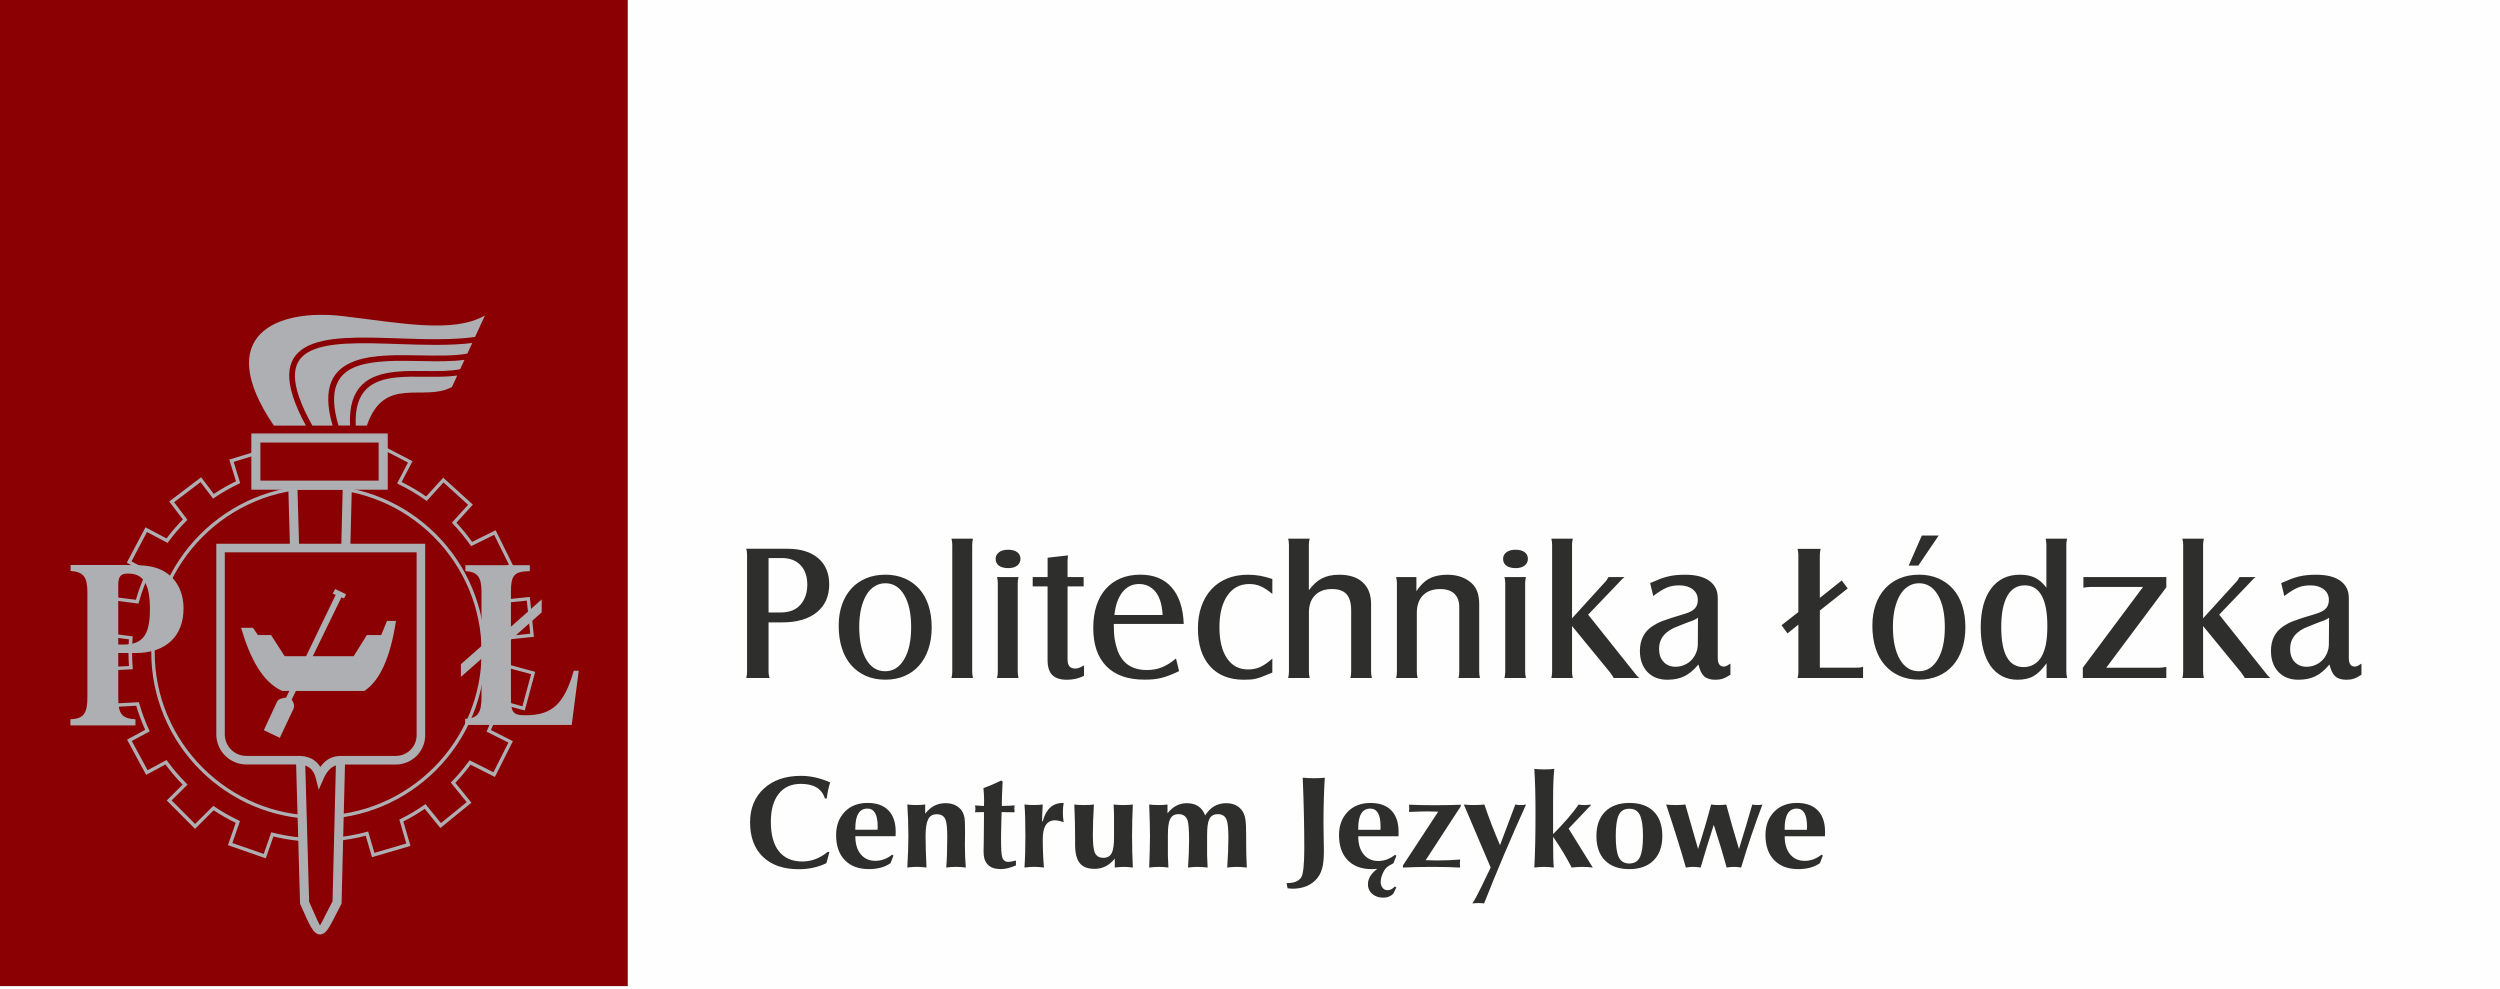
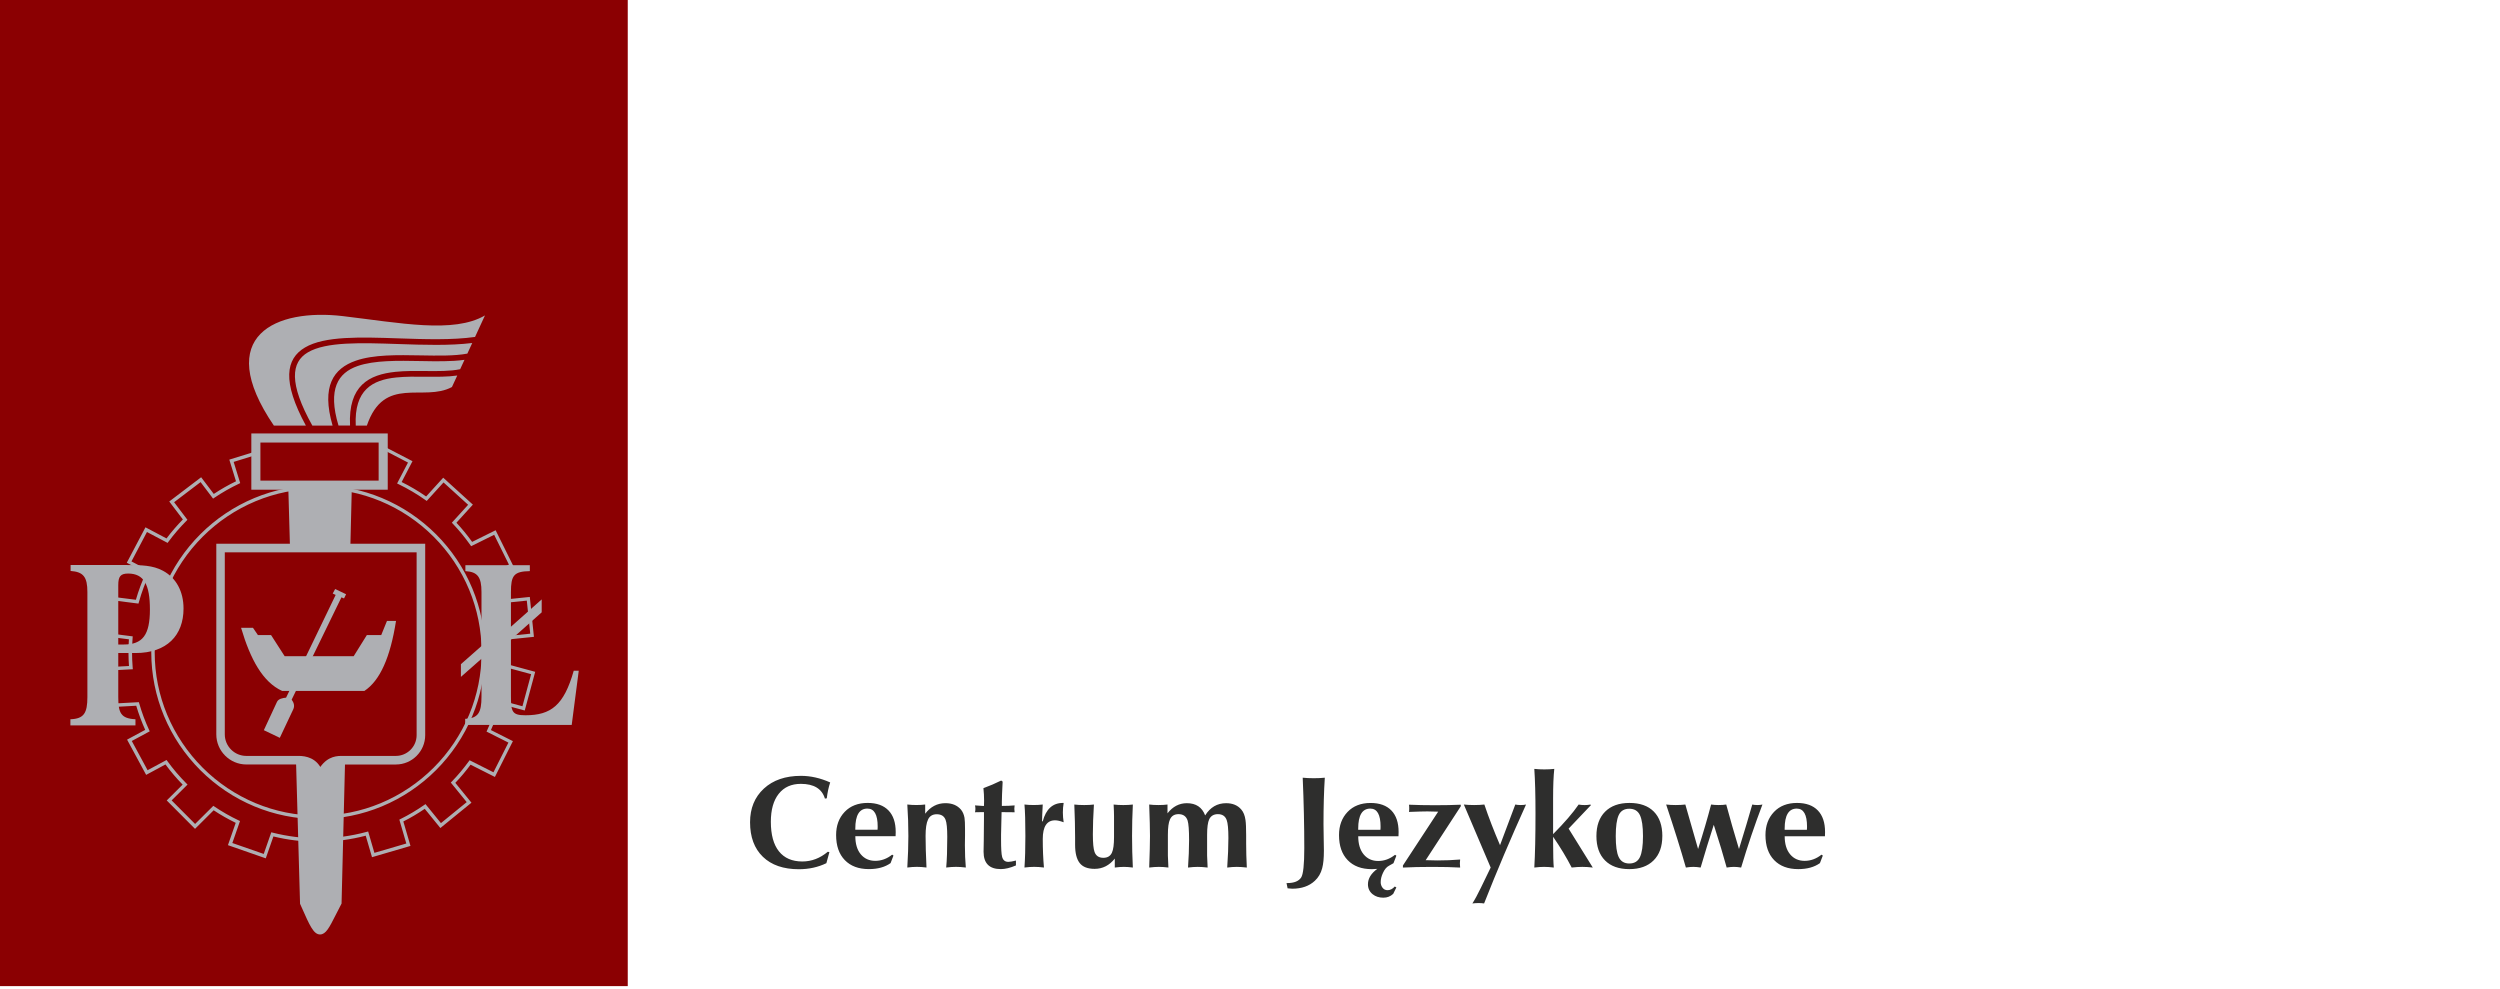
<svg xmlns="http://www.w3.org/2000/svg" xml:space="preserve" width="73.555mm" height="29.092mm" version="1.1" style="shape-rendering:geometricPrecision; text-rendering:geometricPrecision; image-rendering:optimizeQuality; fill-rule:evenodd; clip-rule:evenodd" viewBox="0 0 1013.58 400.88">
  <defs>
    <style type="text/css">
   
    .fil0 {fill:#FEFEFE}
    .fil2 {fill:#8B0002}
    .fil5 {fill:#AEAFB3}
    .fil1 {fill:#2E2E2D;fill-rule:nonzero}
    .fil4 {fill:#8B0002;fill-rule:nonzero}
    .fil3 {fill:#AEAFB3;fill-rule:nonzero}
   
  </style>
  </defs>
  <g id="Warstwa_x0020_1">
-     <polygon class="fil0" points="0,0 1013.58,0 1013.58,400.88 0,400.88 " />
-     <path class="fil1" d="M311.6 252.33l5.58 0c5.97,0 10.63,-1.36 13.98,-4.09 3.35,-2.72 5.03,-6.49 5.03,-11.31 0,-4.56 -1.49,-8.1 -4.48,-10.64 -2.99,-2.54 -7.15,-3.81 -12.49,-3.81l-16.65 0c0.21,0.89 0.31,1.73 0.31,2.51l0 47.37c0,0.68 -0.1,1.52 -0.31,2.51l9.43 0c-0.16,-0.58 -0.26,-1.03 -0.32,-1.38 -0.05,-0.34 -0.08,-0.72 -0.08,-1.14l0 -20.03zm0 -4.01l0 -22.07 5.42 0c3.19,0 5.71,0.96 7.54,2.88 1.83,1.91 2.75,4.56 2.75,7.92 0,2.21 -0.43,4.18 -1.3,5.92 -0.86,1.73 -2.05,3.04 -3.57,3.94 -1.57,0.94 -3.61,1.41 -6.13,1.41l-4.71 0zm47.29 -15.32c-2.83,0 -5.41,0.48 -7.74,1.45 -2.33,0.97 -4.32,2.36 -5.97,4.16 -1.65,1.81 -2.92,3.98 -3.81,6.52 -0.89,2.54 -1.34,5.38 -1.34,8.52 0,3.4 0.43,6.45 1.3,9.15 0.86,2.7 2.12,4.99 3.77,6.87 1.65,1.89 3.64,3.34 5.97,4.36 2.33,1.02 4.96,1.53 7.89,1.53 2.88,0 5.47,-0.5 7.78,-1.49 2.3,-0.99 4.27,-2.41 5.89,-4.24 1.62,-1.83 2.88,-4.06 3.77,-6.68 0.89,-2.62 1.34,-5.55 1.34,-8.8 0,-3.3 -0.43,-6.27 -1.3,-8.92 -0.87,-2.65 -2.12,-4.88 -3.77,-6.72 -1.65,-1.83 -3.64,-3.25 -5.97,-4.24 -2.33,-0.99 -4.94,-1.49 -7.82,-1.49zm0 3.46c3.27,0 5.84,1.58 7.71,4.77 1.87,3.18 2.81,7.54 2.81,13.07 0,5.47 -0.95,9.82 -2.85,13.03 -1.9,3.21 -4.45,4.81 -7.67,4.81 -3.27,0 -5.84,-1.6 -7.71,-4.81 -1.87,-3.21 -2.82,-7.61 -2.82,-13.18 0,-2.71 0.25,-5.15 0.75,-7.32 0.51,-2.16 1.2,-4.01 2.11,-5.55 0.89,-1.53 2,-2.72 3.33,-3.55 1.31,-0.84 2.76,-1.26 4.35,-1.26zm26.87 -18.07c0.11,0.47 0.18,0.88 0.24,1.22 0.05,0.34 0.08,0.77 0.08,1.3l0 51.45c0,0.84 -0.1,1.68 -0.32,2.51l8.72 0c-0.1,-0.52 -0.18,-0.96 -0.24,-1.3 -0.05,-0.34 -0.08,-0.75 -0.08,-1.22l0 -51.45c0,-0.53 0.03,-0.96 0.08,-1.3 0.05,-0.34 0.13,-0.75 0.24,-1.22l-8.72 0zm22.94 4.48c-1.52,0 -2.74,0.34 -3.65,1.02 -0.92,0.68 -1.38,1.57 -1.38,2.67 0,1.2 0.45,2.13 1.34,2.79 0.89,0.65 2.15,0.98 3.77,0.98 1.52,0 2.72,-0.34 3.61,-1.02 0.89,-0.68 1.34,-1.6 1.34,-2.75 0,-1.15 -0.45,-2.06 -1.34,-2.71 -0.89,-0.65 -2.12,-0.98 -3.69,-0.98zm-4.48 11.08c0.1,0.47 0.18,0.88 0.24,1.22 0.05,0.34 0.08,0.77 0.08,1.3l0 35.9c0,0.52 -0.03,0.95 -0.08,1.3 -0.05,0.34 -0.13,0.75 -0.24,1.22l8.72 0c-0.1,-0.52 -0.18,-0.96 -0.24,-1.3 -0.05,-0.34 -0.08,-0.75 -0.08,-1.22l0 -35.9c0,-0.47 0.03,-0.88 0.08,-1.22 0.05,-0.34 0.13,-0.77 0.24,-1.3l-8.72 0zm20.5 3.77l0 29.85c0,2.78 0.63,4.81 1.89,6.09 1.26,1.28 3.25,1.93 5.97,1.93 1.21,0 2.34,-0.12 3.42,-0.35 1.07,-0.24 2.24,-0.64 3.5,-1.22l0 -4.24c-1.03,0.56 -1.75,0.9 -2.17,1.05 -0.42,0.14 -0.9,0.21 -1.48,0.21 -2.02,0 -3.02,-1.21 -3.02,-3.63l0 -29.68 6.52 0 0 -3.77 -6.52 0 0 -5.81c0,-0.26 0,-0.55 0,-0.86 0,-0.31 0.05,-1.02 0.16,-2.12l-8.25 0.94 0 7.86 -6.05 0 0 3.77 6.05 0zm52.08 29.22c-1.99,1.68 -3.9,2.88 -5.74,3.61 -1.83,0.73 -3.85,1.1 -6.05,1.1 -6.02,0 -10,-2.67 -11.94,-8.01 -0.26,-0.79 -0.48,-1.53 -0.67,-2.24 -0.18,-0.71 -0.34,-1.47 -0.47,-2.28 -0.13,-0.81 -0.22,-1.72 -0.28,-2.71 -0.05,-0.99 -0.08,-2.15 -0.08,-3.46l28.36 0c-0.26,-6.44 -1.9,-11.38 -4.91,-14.81 -3.01,-3.43 -7.24,-5.15 -12.69,-5.15 -2.98,0 -5.66,0.5 -8.01,1.49 -2.36,0.99 -4.36,2.42 -6.01,4.28 -1.65,1.86 -2.91,4.12 -3.77,6.79 -0.86,2.67 -1.3,5.68 -1.3,9.03 0,6.76 1.78,11.94 5.34,15.55 3.56,3.61 8.69,5.42 15.4,5.42 1.31,0 2.54,-0.05 3.69,-0.16 1.15,-0.1 2.28,-0.3 3.38,-0.59 1.1,-0.29 2.21,-0.65 3.34,-1.1 1.13,-0.45 2.34,-0.98 3.65,-1.61l-1.26 -5.19zm-24.98 -17.6c0.42,-3.98 1.51,-7.07 3.26,-9.27 1.75,-2.2 4.02,-3.3 6.79,-3.3 1.99,0 3.75,0.6 5.26,1.81 1.52,1.2 2.62,2.91 3.3,5.11 0.26,0.89 0.46,1.71 0.59,2.47 0.13,0.76 0.25,1.82 0.35,3.18l-19.56 0zm64.02 17.68c-1.83,1.62 -3.48,2.76 -4.95,3.42 -1.47,0.65 -3.09,0.98 -4.87,0.98 -3.67,0 -6.52,-1.51 -8.56,-4.53 -2.04,-3.01 -3.06,-7.23 -3.06,-12.63 0,-5.41 1.07,-9.67 3.22,-12.79 2.15,-3.13 5.11,-4.69 8.88,-4.69 0.84,0 1.61,0.07 2.32,0.2 0.71,0.13 1.41,0.35 2.12,0.64 0.71,0.3 1.45,0.69 2.24,1.2 0.79,0.51 1.68,1.17 2.67,1.97l0 -6.05c-1.89,-0.63 -3.59,-1.07 -5.11,-1.34 -1.52,-0.26 -3.12,-0.39 -4.79,-0.39 -3.14,0 -5.96,0.51 -8.44,1.53 -2.49,1.02 -4.61,2.47 -6.35,4.36 -1.74,1.89 -3.09,4.18 -4.05,6.87 -0.96,2.7 -1.43,5.72 -1.43,9.07 0,6.55 1.64,11.64 4.91,15.28 3.27,3.64 7.84,5.46 13.71,5.46 1.05,0 1.95,-0.03 2.71,-0.08 0.76,-0.05 1.54,-0.18 2.36,-0.39 0.81,-0.21 1.72,-0.51 2.71,-0.9 0.99,-0.39 2.25,-0.9 3.77,-1.53l0 -5.66zm15.16 7.86c-0.1,-0.52 -0.18,-0.96 -0.24,-1.3 -0.05,-0.34 -0.08,-0.75 -0.08,-1.22l0 -24.07c0,-2.97 0.83,-5.3 2.49,-6.96 1.66,-1.68 3.95,-2.51 6.85,-2.51 2.71,0 4.67,0.69 5.92,2.08 1.24,1.38 1.87,3.59 1.87,6.63l0 24.84c0,0.52 -0.03,0.95 -0.08,1.3 -0.05,0.34 -0.13,0.75 -0.24,1.22l8.72 0c-0.1,-0.52 -0.18,-0.96 -0.24,-1.3 -0.05,-0.34 -0.08,-0.75 -0.08,-1.22l0 -27.5c0,-3.77 -1.13,-6.69 -3.37,-8.76 -2.25,-2.07 -5.43,-3.1 -9.56,-3.1 -2.71,0 -5.03,0.48 -6.93,1.45 -1.91,0.97 -3.69,2.58 -5.37,4.83l0 -18.38c0,-0.53 0.03,-0.96 0.08,-1.3 0.05,-0.34 0.13,-0.75 0.24,-1.22l-8.72 0c0.11,0.47 0.18,0.86 0.24,1.18 0.05,0.31 0.08,0.76 0.08,1.34l0 51.45c0,0.84 -0.1,1.68 -0.32,2.51l8.72 0zm35.04 -40.93c0.21,0.84 0.31,1.68 0.31,2.51l0 35.9c0,0.58 -0.03,1.02 -0.08,1.34 -0.05,0.31 -0.13,0.71 -0.24,1.18l8.72 0c-0.1,-0.52 -0.18,-0.96 -0.24,-1.3 -0.05,-0.34 -0.08,-0.75 -0.08,-1.22l0 -23.91c0,-3.02 0.83,-5.39 2.49,-7.08 1.66,-1.7 3.99,-2.55 7,-2.55 2.5,0 4.4,0.63 5.72,1.89 1.32,1.24 1.99,3.05 1.99,5.41l0 26.25c0,0.58 -0.03,1.03 -0.08,1.37 -0.05,0.34 -0.13,0.72 -0.24,1.14l8.72 0c-0.21,-0.89 -0.31,-1.73 -0.31,-2.51l0 -27.5c0,-3.25 -0.76,-5.79 -2.27,-7.62 -1.2,-1.36 -2.71,-2.41 -4.5,-3.14 -1.81,-0.73 -3.82,-1.1 -6.08,-1.1 -2.97,0 -5.45,0.52 -7.4,1.57 -1.96,1.05 -3.69,2.75 -5.21,5.11l0 -5.73 -8.25 0zm48.39 -11.08c-1.52,0 -2.74,0.34 -3.65,1.02 -0.92,0.68 -1.38,1.57 -1.38,2.67 0,1.2 0.45,2.13 1.34,2.79 0.89,0.65 2.15,0.98 3.77,0.98 1.52,0 2.72,-0.34 3.61,-1.02 0.89,-0.68 1.34,-1.6 1.34,-2.75 0,-1.15 -0.45,-2.06 -1.34,-2.71 -0.89,-0.65 -2.12,-0.98 -3.69,-0.98zm-4.48 11.08c0.1,0.47 0.18,0.88 0.24,1.22 0.05,0.34 0.08,0.77 0.08,1.3l0 35.9c0,0.52 -0.03,0.95 -0.08,1.3 -0.05,0.34 -0.13,0.75 -0.24,1.22l8.72 0c-0.1,-0.52 -0.18,-0.96 -0.24,-1.3 -0.05,-0.34 -0.08,-0.75 -0.08,-1.22l0 -35.9c0,-0.47 0.03,-0.88 0.08,-1.22 0.05,-0.34 0.13,-0.77 0.24,-1.3l-8.72 0zm27.42 19.87l15.32 18.7 0.39 0.55 0.71 1.02c0.1,0.21 0.26,0.47 0.47,0.79l10.37 0c-0.42,-0.37 -0.75,-0.67 -0.98,-0.9 -0.24,-0.24 -0.56,-0.64 -0.98,-1.22l-18.78 -23.57 12.49 -13.04 1.41 -1.49c0.16,-0.16 0.45,-0.39 0.87,-0.71l-6.52 0c-0.26,0.47 -0.49,0.85 -0.67,1.14 -0.18,0.29 -0.43,0.59 -0.75,0.9l-13.36 14.69 0 -29.77c0,-0.53 0.03,-0.96 0.08,-1.3 0.05,-0.34 0.13,-0.75 0.24,-1.22l-8.72 0c0.11,0.47 0.18,0.88 0.24,1.22 0.05,0.34 0.08,0.77 0.08,1.3l0 51.45c0,0.52 -0.03,0.95 -0.08,1.3 -0.05,0.34 -0.13,0.75 -0.24,1.22l8.72 0c-0.1,-0.52 -0.18,-0.96 -0.24,-1.3 -0.05,-0.34 -0.08,-0.75 -0.08,-1.22l0 -18.54zm64.18 15.24c-0.73,0.47 -1.26,0.79 -1.57,0.94 -0.31,0.16 -0.68,0.24 -1.1,0.24 -1.62,0 -2.44,-1.15 -2.44,-3.46l0 -24.35c0,-2.99 -1.14,-5.3 -3.42,-6.95 -2.28,-1.65 -5.54,-2.47 -9.78,-2.47 -1.31,0 -2.53,0.05 -3.65,0.16 -1.13,0.1 -2.24,0.29 -3.34,0.55 -1.1,0.26 -2.23,0.61 -3.38,1.06 -1.15,0.45 -2.43,0.98 -3.85,1.61l1.26 5.26c1.1,-0.84 2.08,-1.53 2.97,-2.08 0.89,-0.55 1.73,-0.99 2.54,-1.34 0.81,-0.34 1.64,-0.58 2.46,-0.71 0.84,-0.13 1.73,-0.2 2.66,-0.2 2.2,0 3.98,0.54 5.37,1.61 1.38,1.07 2.07,2.5 2.07,4.28 0,1.47 -0.41,2.63 -1.22,3.5 -0.8,0.86 -2.17,1.58 -4.11,2.16 -2.29,0.68 -4.14,1.24 -5.51,1.69 -1.39,0.45 -2.53,0.84 -3.4,1.18 -0.89,0.34 -1.64,0.67 -2.24,0.98 -0.6,0.31 -1.26,0.71 -1.99,1.18 -3.34,2.25 -5.01,5.58 -5.01,9.98 0,3.56 1.01,6.4 3.01,8.52 2.02,2.12 4.71,3.18 8.11,3.18 2.67,0 4.96,-0.47 6.89,-1.41 1.94,-0.94 3.85,-2.54 5.72,-4.79 0.52,2.31 1.31,3.91 2.34,4.83 1.03,0.92 2.55,1.38 4.56,1.38 1.06,0 2.03,-0.14 2.92,-0.43 0.89,-0.29 1.94,-0.83 3.14,-1.61l0 -4.48zm-13.2 -7.93c0,1.26 -0.24,2.45 -0.71,3.57 -0.47,1.13 -1.1,2.11 -1.91,2.95 -0.81,0.84 -1.77,1.49 -2.89,1.96 -1.11,0.47 -2.31,0.71 -3.56,0.71 -1.98,0 -3.57,-0.66 -4.81,-1.97 -1.22,-1.31 -1.83,-3.06 -1.83,-5.26 0,-4.24 2.49,-7.28 7.46,-9.11 1.15,-0.47 2.26,-0.92 3.34,-1.34 1.07,-0.42 2.13,-0.81 3.18,-1.18 0.31,-0.16 0.63,-0.31 0.94,-0.47 0.32,-0.16 0.6,-0.34 0.87,-0.55l-0.08 10.68zm40.77 -7.86l0 19.21c0,0.47 -0.03,0.86 -0.08,1.2 -0.05,0.33 -0.13,0.73 -0.24,1.19l26.55 0 0 -4.56c-0.47,0.16 -0.85,0.26 -1.14,0.31 -0.29,0.05 -0.8,0.08 -1.53,0.08l-14.85 0 0 -23.18 11.31 -8.96 -2.44 -3.22 -8.88 7.07 0 -17.36c0,-0.52 0.03,-0.96 0.08,-1.3 0.05,-0.34 0.13,-0.75 0.24,-1.22l-9.35 0c0.1,0.47 0.18,0.88 0.24,1.22 0.05,0.34 0.08,0.77 0.08,1.3l0 23.1 -6.83 5.34 2.43 3.3 4.4 -3.53zm48.86 -20.27c-2.83,0 -5.41,0.48 -7.74,1.45 -2.33,0.97 -4.32,2.36 -5.97,4.16 -1.65,1.81 -2.92,3.98 -3.81,6.52 -0.89,2.54 -1.34,5.38 -1.34,8.52 0,3.4 0.43,6.45 1.3,9.15 0.86,2.7 2.12,4.99 3.77,6.87 1.65,1.89 3.64,3.34 5.97,4.36 2.33,1.02 4.96,1.53 7.89,1.53 2.88,0 5.47,-0.5 7.78,-1.49 2.3,-0.99 4.27,-2.41 5.89,-4.24 1.62,-1.83 2.88,-4.06 3.77,-6.68 0.89,-2.62 1.34,-5.55 1.34,-8.8 0,-3.3 -0.43,-6.27 -1.3,-8.92 -0.87,-2.65 -2.12,-4.88 -3.77,-6.72 -1.65,-1.83 -3.64,-3.25 -5.97,-4.24 -2.33,-0.99 -4.94,-1.49 -7.82,-1.49zm0 3.46c3.27,0 5.84,1.58 7.71,4.77 1.87,3.18 2.81,7.54 2.81,13.07 0,5.47 -0.95,9.82 -2.85,13.03 -1.9,3.21 -4.45,4.81 -7.67,4.81 -3.27,0 -5.84,-1.6 -7.71,-4.81 -1.87,-3.21 -2.82,-7.61 -2.82,-13.18 0,-2.71 0.25,-5.15 0.75,-7.32 0.51,-2.16 1.2,-4.01 2.11,-5.55 0.89,-1.53 2,-2.72 3.33,-3.55 1.31,-0.84 2.76,-1.26 4.35,-1.26zm-4.16 -7.15l3.93 0 8.25 -12.18 -6.83 0 -5.34 12.18zm55.93 45.56l8.33 0c-0.1,-0.52 -0.18,-0.96 -0.24,-1.3 -0.05,-0.34 -0.08,-0.75 -0.08,-1.22l0 -51.45c0,-0.84 0.1,-1.68 0.31,-2.51l-8.72 0c0.1,0.47 0.18,0.88 0.24,1.22 0.05,0.34 0.08,0.77 0.08,1.3l0 17.36c-1.36,-1.83 -2.87,-3.17 -4.54,-4.01 -1.68,-0.84 -3.73,-1.26 -6.19,-1.26 -5,0 -8.92,1.89 -11.7,5.66 -2.79,3.77 -4.19,9.01 -4.19,15.71 0,3.3 0.34,6.26 1.02,8.88 0.68,2.62 1.65,4.84 2.93,6.68 1.28,1.83 2.84,3.23 4.7,4.2 1.86,0.97 3.93,1.45 6.23,1.45 2.66,0 4.86,-0.5 6.57,-1.49 1.73,-0.99 3.47,-2.72 5.25,-5.19l0 5.97zm-8.8 -37.55c2.98,0 5.25,1.38 6.79,4.12 1.54,2.75 2.32,6.82 2.32,12.22 0,2.93 -0.18,5.38 -0.55,7.34 -0.37,1.96 -0.97,3.71 -1.81,5.22 -0.73,1.31 -1.74,2.34 -3.02,3.1 -1.28,0.76 -2.68,1.14 -4.2,1.14 -6.08,0 -9.11,-5.39 -9.11,-16.18 0,-5.5 0.81,-9.7 2.43,-12.61 1.62,-2.91 4.01,-4.36 7.15,-4.36zm23.49 37.55l33.86 0 0 -4.48c-0.63,0.1 -1.14,0.18 -1.53,0.24 -0.39,0.05 -0.88,0.08 -1.45,0.08l-21.37 0 24.35 -32.61 0 -4.15 -33.62 0 0 4.32c0.68,-0.1 1.23,-0.18 1.65,-0.24 0.42,-0.05 0.92,-0.08 1.49,-0.08l21.05 0 -24.43 32.76 0 4.16zm48.78 -21.05l15.32 18.7 0.39 0.55 0.71 1.02c0.1,0.21 0.26,0.47 0.47,0.79l10.37 0c-0.42,-0.37 -0.75,-0.67 -0.98,-0.9 -0.24,-0.24 -0.56,-0.64 -0.98,-1.22l-18.78 -23.57 12.49 -13.04 1.41 -1.49c0.16,-0.16 0.45,-0.39 0.87,-0.71l-6.52 0c-0.26,0.47 -0.49,0.85 -0.67,1.14 -0.18,0.29 -0.43,0.59 -0.75,0.9l-13.36 14.69 0 -29.77c0,-0.53 0.03,-0.96 0.08,-1.3 0.05,-0.34 0.13,-0.75 0.24,-1.22l-8.72 0c0.11,0.47 0.18,0.88 0.24,1.22 0.05,0.34 0.08,0.77 0.08,1.3l0 51.45c0,0.52 -0.03,0.95 -0.08,1.3 -0.05,0.34 -0.13,0.75 -0.24,1.22l8.72 0c-0.1,-0.52 -0.18,-0.96 -0.24,-1.3 -0.05,-0.34 -0.08,-0.75 -0.08,-1.22l0 -18.54zm64.18 15.24c-0.73,0.47 -1.26,0.79 -1.57,0.94 -0.31,0.16 -0.68,0.24 -1.1,0.24 -1.62,0 -2.44,-1.15 -2.44,-3.46l0 -24.35c0,-2.99 -1.14,-5.3 -3.42,-6.95 -2.28,-1.65 -5.54,-2.47 -9.78,-2.47 -1.31,0 -2.53,0.05 -3.65,0.16 -1.13,0.1 -2.24,0.29 -3.34,0.55 -1.1,0.26 -2.23,0.61 -3.38,1.06 -1.15,0.45 -2.43,0.98 -3.85,1.61l1.26 5.26c1.1,-0.84 2.08,-1.53 2.97,-2.08 0.89,-0.55 1.73,-0.99 2.54,-1.34 0.81,-0.34 1.64,-0.58 2.46,-0.71 0.84,-0.13 1.73,-0.2 2.66,-0.2 2.2,0 3.98,0.54 5.37,1.61 1.38,1.07 2.07,2.5 2.07,4.28 0,1.47 -0.41,2.63 -1.22,3.5 -0.8,0.86 -2.17,1.58 -4.11,2.16 -2.29,0.68 -4.14,1.24 -5.51,1.69 -1.39,0.45 -2.53,0.84 -3.4,1.18 -0.89,0.34 -1.64,0.67 -2.24,0.98 -0.6,0.31 -1.26,0.71 -1.99,1.18 -3.34,2.25 -5.01,5.58 -5.01,9.98 0,3.56 1.01,6.4 3.01,8.52 2.02,2.12 4.71,3.18 8.11,3.18 2.67,0 4.96,-0.47 6.89,-1.41 1.94,-0.94 3.85,-2.54 5.72,-4.79 0.52,2.31 1.31,3.91 2.34,4.83 1.03,0.92 2.55,1.38 4.56,1.38 1.06,0 2.03,-0.14 2.92,-0.43 0.89,-0.29 1.94,-0.83 3.14,-1.61l0 -4.48zm-13.2 -7.93c0,1.26 -0.24,2.45 -0.71,3.57 -0.47,1.13 -1.1,2.11 -1.91,2.95 -0.81,0.84 -1.77,1.49 -2.89,1.96 -1.11,0.47 -2.31,0.71 -3.56,0.71 -1.98,0 -3.57,-0.66 -4.81,-1.97 -1.22,-1.31 -1.83,-3.06 -1.83,-5.26 0,-4.24 2.49,-7.28 7.46,-9.11 1.15,-0.47 2.26,-0.92 3.34,-1.34 1.07,-0.42 2.13,-0.81 3.18,-1.18 0.31,-0.16 0.63,-0.31 0.94,-0.47 0.32,-0.16 0.6,-0.34 0.87,-0.55l-0.08 10.68z" />
    <g id="_2116359127696">
      <polygon class="fil2" points="-0,0 254.51,0 254.51,399.8 -0,399.8 " />
      <path class="fil3" d="M128.99 187.54c3.25,0 6.45,0.2 9.59,0.6 3.02,0.38 5.98,0.93 8.88,1.65l5.04 -9.69 0.32 -0.61 0.61 0.32 13.19 6.85 0.62 0.32 -0.32 0.61 -4.08 7.84c1.71,0.84 3.39,1.75 5.02,2.71 1.69,0.99 3.32,2.04 4.91,3.15l6.46 -7.11 0.47 -0.51 0.51 0.47 11 9.99 0.51 0.46 -0.47 0.51 -6.2 6.83c1.13,1.21 2.23,2.46 3.29,3.76 1.08,1.31 2.1,2.65 3.08,4.01l8.9 -4.41 0.62 -0.31 0.31 0.62 6.6 13.32 0.31 0.62 -0.62 0.31 -8.06 3.99c0.67,1.53 1.28,3.07 1.84,4.62 0.56,1.56 1.08,3.16 1.55,4.79l11.24 -1.16 0.69 -0.07 0.07 0.69 1.53 14.79 0.07 0.69 -0.69 0.07 -10.11 1.04c0.05,0.73 0.09,1.47 0.12,2.24 0.04,0.95 0.06,1.91 0.06,2.88 0,0.93 -0.02,1.84 -0.05,2.74 -0.03,0.74 -0.06,1.45 -0.11,2.15l10.63 2.88 0.67 0.18 -0.18 0.67 -3.88 14.35 -0.18 0.67 -0.67 -0.18 -9.16 -2.48c-0.52,1.81 -1.1,3.6 -1.74,5.36 -0.65,1.77 -1.37,3.52 -2.14,5.23l8.29 4.18 0.62 0.31 -0.31 0.62 -6.68 13.28 -0.31 0.62 -0.62 -0.31 -9.24 -4.66c-0.96,1.3 -1.96,2.56 -2.99,3.79 -1.01,1.21 -2.08,2.4 -3.2,3.57l6.11 7.51 0.44 0.54 -0.54 0.44 -11.53 9.39 -0.54 0.44 -0.44 -0.54 -5.89 -7.25c-1.38,0.94 -2.79,1.84 -4.24,2.7 -1.45,0.86 -2.93,1.67 -4.44,2.43l2.7 9.25 0.19 0.66 -0.67 0.2 -14.27 4.18 -0.66 0.19 -0.19 -0.67 -2.35 -8.04c-3.01,0.78 -6.09,1.39 -9.23,1.81 -3.31,0.44 -6.67,0.66 -10.08,0.66 -3.2,0 -6.35,-0.2 -9.45,-0.58 -2.94,-0.36 -5.84,-0.9 -8.67,-1.59l-2.87 8.23 -0.23 0.65 -0.65 -0.23 -14.04 -4.89 -0.65 -0.23 0.23 -0.65 2.93 -8.39c-1.54,-0.75 -3.05,-1.55 -4.54,-2.39 -1.51,-0.86 -2.98,-1.76 -4.4,-2.71l-7.07 7.04 -0.49 0.49 -0.49 -0.49 -10.49 -10.53 -0.49 -0.49 0.49 -0.49 5.96 -5.93c-1.25,-1.28 -2.45,-2.59 -3.59,-3.93 -1.16,-1.37 -2.29,-2.78 -3.37,-4.25l-7.23 3.9 -0.61 0.33 -0.33 -0.61 -7.07 -13.07 -0.33 -0.61 0.61 -0.33 6.74 -3.63c-0.7,-1.56 -1.36,-3.16 -1.97,-4.79 -0.62,-1.65 -1.17,-3.31 -1.67,-4.99l-9.89 0.54 -0.69 0.04 -0.04 -0.69 -0.82 -14.84 -0.04 -0.7 0.7 -0.04 7.84 -0.42c-0.06,-0.79 -0.1,-1.61 -0.14,-2.44 -0.04,-1.05 -0.07,-2.11 -0.07,-3.18 0,-0.98 0.02,-1.95 0.06,-2.9 0.03,-0.79 0.07,-1.55 0.12,-2.3l-7.09 -0.9 -0.68 -0.09 0.09 -0.69 1.86 -14.75 0.09 -0.69 0.69 0.09 7.87 1c0.54,-1.88 1.16,-3.74 1.84,-5.56 0.68,-1.82 1.43,-3.61 2.23,-5.35l-7.15 -3.78 -0.61 -0.32 0.32 -0.61 6.93 -13.15 0.32 -0.61 0.61 0.32 7.93 4.19c1.02,-1.36 2.08,-2.68 3.19,-3.96 1.1,-1.28 2.25,-2.53 3.44,-3.74l-5.1 -6.73 -0.42 -0.55 0.55 -0.42 11.83 -8.99 0.55 -0.42 0.42 0.56 4.7 6.21c1.43,-0.95 2.9,-1.85 4.4,-2.71 1.51,-0.86 3.05,-1.67 4.61,-2.42l-2.51 -8.12 -0.2 -0.66 0.66 -0.21 14.19 -4.4 0.66 -0.21 0.21 0.66 2.3 7.46c2.81,-0.68 5.67,-1.2 8.58,-1.55 3.08,-0.38 6.21,-0.57 9.39,-0.57zm9.43 1.98c-3.09,-0.39 -6.23,-0.59 -9.43,-0.59 -3.12,0 -6.2,0.19 -9.22,0.56 -3.08,0.38 -6.1,0.94 -9.05,1.68l-0.64 0.16 -0.19 -0.63 -2.29 -7.42 -12.87 3.99 2.48 8.03 0.18 0.57 -0.54 0.26c-1.73,0.82 -3.41,1.7 -5.06,2.64 -1.65,0.94 -3.27,1.95 -4.86,3.02l-0.54 0.37 -0.4 -0.53 -4.67 -6.17 -10.73 8.15 5.04 6.66 0.36 0.48 -0.42 0.43c-1.31,1.32 -2.58,2.68 -3.79,4.09 -1.22,1.41 -2.38,2.87 -3.48,4.36l-0.35 0.48 -0.53 -0.28 -7.84 -4.14 -6.28 11.92 7.12 3.76 0.59 0.31 -0.28 0.6c-0.91,1.91 -1.73,3.86 -2.47,5.84 -0.73,1.97 -1.39,3.97 -1.96,6.02l-0.16 0.58 -0.59 -0.08 -7.77 -0.99 -1.69 13.37 7.06 0.9 0.66 0.08 -0.05 0.65c-0.08,0.99 -0.13,1.96 -0.17,2.9 -0.04,0.95 -0.06,1.91 -0.06,2.85 0,1.04 0.02,2.08 0.07,3.13 0.04,1.01 0.11,2.04 0.19,3.09l0.06 0.71 -0.72 0.04 -7.86 0.42 0.74 13.45 9.74 -0.53 0.55 -0.03 0.15 0.53c0.53,1.85 1.13,3.66 1.78,5.42 0.66,1.78 1.4,3.54 2.2,5.28l0.27 0.59 -0.57 0.31 -6.7 3.61 6.41 11.85 7.16 -3.86 0.53 -0.29 0.36 0.49c1.15,1.59 2.37,3.14 3.66,4.65 1.29,1.51 2.62,2.96 4,4.34l0.49 0.49 -0.49 0.49 -5.96 5.93 9.51 9.55 6.99 -6.95 0.4 -0.4 0.47 0.32c1.56,1.05 3.16,2.04 4.78,2.97 1.63,0.93 3.3,1.8 5.01,2.61l0.56 0.27 -0.21 0.59 -2.9 8.32 12.73 4.43 2.85 -8.18 0.21 -0.6 0.61 0.16c2.97,0.75 6.01,1.32 9.12,1.71 3.04,0.38 6.14,0.57 9.28,0.57 3.37,0 6.67,-0.22 9.9,-0.65 3.3,-0.44 6.54,-1.09 9.71,-1.95l0.65 -0.18 0.19 0.65 2.34 8.03 12.94 -3.79 -2.67 -9.14 -0.16 -0.55 0.52 -0.26c1.65,-0.82 3.28,-1.7 4.87,-2.65 1.6,-0.94 3.16,-1.95 4.68,-3.01l0.53 -0.37 0.41 0.5 5.86 7.21 10.45 -8.51 -6.06 -7.45 -0.39 -0.48 0.43 -0.44c1.21,-1.25 2.4,-2.57 3.55,-3.94 1.14,-1.36 2.24,-2.75 3.28,-4.19l0.35 -0.47 0.53 0.26 9.15 4.61 6.06 -12.04 -8.27 -4.16 -0.6 -0.3 0.28 -0.61c0.87,-1.87 1.66,-3.79 2.38,-5.74 0.71,-1.93 1.34,-3.91 1.89,-5.91l0.18 -0.67 0.67 0.18 9.16 2.48 3.52 -13.01 -10.52 -2.85 -0.56 -0.15 0.04 -0.57c0.06,-0.91 0.11,-1.81 0.14,-2.67 0.03,-0.9 0.05,-1.8 0.05,-2.7 0,-0.94 -0.02,-1.88 -0.06,-2.83 -0.03,-0.93 -0.09,-1.88 -0.16,-2.86l-0.05 -0.67 0.67 -0.07 10.09 -1.04 -1.39 -13.41 -11.13 1.15 -0.58 0.06 -0.16 -0.56c-0.49,-1.76 -1.05,-3.52 -1.68,-5.25 -0.63,-1.76 -1.32,-3.47 -2.07,-5.13l-0.27 -0.61 0.6 -0.29 8.04 -3.97 -5.98 -12.08 -8.81 4.36 -0.53 0.26 -0.34 -0.49c-1.08,-1.52 -2.2,-2.99 -3.36,-4.41 -1.17,-1.42 -2.39,-2.81 -3.67,-4.15l-0.45 -0.47 0.43 -0.48 6.17 -6.79 -9.97 -9.06 -6.41 7.05 -0.41 0.46 -0.5 -0.36c-1.73,-1.23 -3.5,-2.37 -5.31,-3.44 -1.81,-1.07 -3.67,-2.06 -5.56,-2.98l-0.64 -0.31 0.33 -0.63 4.09 -7.85 -11.96 -6.21 -4.97 9.56 -0.25 0.49 -0.53 -0.14c-3.02,-0.77 -6.1,-1.36 -9.24,-1.76zm37.39 28.08c-6.12,-6.12 -13.42,-11.05 -21.53,-14.42 -7.8,-3.24 -16.34,-5.03 -25.29,-5.03 -8.95,0 -17.49,1.79 -25.29,5.03 -8.1,3.37 -15.41,8.3 -21.53,14.42 -6.12,6.12 -11.05,13.42 -14.42,21.53 -3.24,7.8 -5.03,16.34 -5.03,25.29 0,8.95 1.79,17.49 5.03,25.29 3.37,8.1 8.3,15.41 14.42,21.53 6.12,6.12 13.42,11.05 21.53,14.42 7.8,3.24 16.34,5.03 25.29,5.03 8.95,0 17.49,-1.79 25.29,-5.03 8.11,-3.37 15.41,-8.3 21.53,-14.42 6.12,-6.12 11.05,-13.42 14.42,-21.53 3.24,-7.8 5.03,-16.34 5.03,-25.29 0,-8.95 -1.79,-17.49 -5.03,-25.29 -3.37,-8.1 -8.3,-15.41 -14.42,-21.53zm-21 -15.7c8.28,3.44 15.73,8.48 21.98,14.72 6.25,6.24 11.28,13.7 14.72,21.98 3.31,7.97 5.14,16.69 5.14,25.82 0,9.13 -1.83,17.86 -5.14,25.82 -3.44,8.28 -8.47,15.73 -14.72,21.98 -6.24,6.24 -13.7,11.28 -21.98,14.72 -7.97,3.31 -16.69,5.14 -25.82,5.14 -9.13,0 -17.86,-1.83 -25.82,-5.14 -8.28,-3.44 -15.73,-8.47 -21.98,-14.72 -6.24,-6.24 -11.28,-13.7 -14.72,-21.98 -3.31,-7.97 -5.14,-16.69 -5.14,-25.82 0,-9.13 1.83,-17.86 5.14,-25.82 3.44,-8.28 8.48,-15.73 14.72,-21.98 6.24,-6.25 13.7,-11.28 21.98,-14.72 7.97,-3.31 16.69,-5.14 25.82,-5.14 9.13,0 17.86,1.83 25.82,5.14z" />
      <path class="fil3" d="M118.72 194.85l22.1 0 1.89 0 -0.05 1.89 -4.17 169.19 -0.01 0.42 -0.21 0.39c-0.87,1.64 -1.6,3.09 -2.24,4.36 -2.55,5.03 -3.93,7.73 -6.25,7.76 -2.61,0.02 -4.18,-3.52 -7.58,-11.21 -0.13,-0.29 -0.26,-0.59 -0.4,-0.9l-0.15 -0.33 -0.01 -0.36 -4.78 -169.31 -0.05 -1.89 1.9 0z" />
-       <path class="fil4" d="M138.93 198.54l-18.31 0 4.71 167.06c0.08,0.19 0.17,0.38 0.25,0.56 2.73,6.16 3.98,9.01 4.18,9 0.09,-0 1.1,-2.01 2.99,-5.73 0.61,-1.2 1.3,-2.55 2.07,-4.02l4.11 -166.88z" />
      <path class="fil3" d="M89.4 220.45l81.25 0 1.74 0 0 1.74 0 75.87c0,3.27 -1.34,6.25 -3.49,8.4 -2.15,2.16 -5.13,3.49 -8.4,3.49l-21.03 0c-0.12,0 -0.24,-0 -0.35,-0 -1.89,-0.02 -5.35,-0.05 -7.88,5.66l-2.02 4.57 -1.24 -4.85c-1.4,-5.45 -5.89,-5.41 -7.53,-5.39 -0.1,0 -0.18,0 -0.27,0l-20.29 0c-3.36,0 -6.4,-1.37 -8.61,-3.58 -2.21,-2.21 -3.58,-5.26 -3.58,-8.61l0 -75.57 0 -1.74 1.74 0z" />
      <polygon class="fil3" points="155.36,198.54 103.74,198.54 101.9,198.54 101.9,196.69 101.9,177.58 101.9,175.73 103.74,175.73 155.36,175.73 157.2,175.73 157.2,177.58 157.2,196.69 157.2,198.54 " />
      <polygon class="fil4" points="105.58,194.85 153.51,194.85 153.51,179.42 105.58,179.42 " />
-       <path class="fil5" d="M47.95 261.3l0 -24.07c0,-3.45 0.86,-4.7 3.99,-4.7 6.42,0 8.84,4.51 8.84,14.58 0,10.36 -2.97,14.19 -10.57,14.19l-2.27 0zm3.68 -32.22l-23.01 0 0 2.4c5.17,0.38 6.81,2.4 6.81,8.54l0 42.58c0,6.52 -1.41,8.82 -6.89,9.01l0 2.49 26.38 0 0 -2.49c-5.95,-0.29 -6.97,-2.59 -6.97,-9.01l0 -17.84 6.97 0c12.76,0 19.49,-7.19 19.49,-18.03 0,-6.91 -2.97,-12.47 -8.37,-15.34 -4.07,-2.21 -8.77,-2.3 -14.4,-2.3z" />
+       <path class="fil5" d="M47.95 261.3l0 -24.07c0,-3.45 0.86,-4.7 3.99,-4.7 6.42,0 8.84,4.51 8.84,14.58 0,10.36 -2.97,14.19 -10.57,14.19l-2.27 0zm3.68 -32.22l-23.01 0 0 2.4c5.17,0.38 6.81,2.4 6.81,8.54l0 42.58c0,6.52 -1.41,8.82 -6.89,9.01l0 2.49 26.38 0 0 -2.49c-5.95,-0.29 -6.97,-2.59 -6.97,-9.01l0 -17.84 6.97 0c12.76,0 19.49,-7.19 19.49,-18.03 0,-6.91 -2.97,-12.47 -8.37,-15.34 -4.07,-2.21 -8.77,-2.3 -14.4,-2.3" />
      <path class="fil5" d="M188.62 293.9l43.17 0 2.85 -21.96 -2.03 0c-3.98,14.04 -9.24,18.05 -19.6,18.05 -5.41,0 -5.86,-1.43 -5.86,-7.83l0 -22.82 12.47 -11.08 0 -5.25 -12.47 11.08 0 -14.04c0,-6.68 1.13,-8.4 7.66,-8.5l0 -2.39 -26.13 0 0 2.39c4.96,0.29 6.53,2.39 6.53,8.5l0 21.87 -8.34 7.35 0 5.16 8.34 -7.35 0 15.37c0,6.5 -1.35,8.79 -6.61,8.98l0 2.48z" />
      <path class="fil5" d="M148.74 172.54c7.03,-20.59 22.99,-9.43 34.49,-15.63l2.16 -4.67c-3.91,0.58 -8.37,0.53 -12.92,0.49 -4.03,-0.04 -8.13,-0.08 -11.87,0.31 -9.5,1 -17.06,4.93 -16.37,19.5l4.51 0zm37.82 -22.85l1.76 -3.81c-5.19,0.74 -11.42,0.62 -17.81,0.5 -9.2,-0.17 -18.73,-0.35 -25.52,2.02 -7.94,2.77 -12.2,9.29 -7.75,24.13l4.68 0c-0.79,-16.27 7.73,-20.66 18.43,-21.78 3.92,-0.41 8.06,-0.37 12.12,-0.33 5.08,0.05 10.04,0.1 14.08,-0.73zm2.92 -6.33l1.98 -4.3c-9.23,1.13 -19.77,0.77 -29.95,0.42 -15.05,-0.51 -29.29,-1 -36.7,3.38 -6.78,4 -7.78,12.48 1.82,29.68l8.21 0c-4.63,-15.98 0.35,-23.14 9.39,-26.3 7.2,-2.52 16.93,-2.33 26.31,-2.16 6.95,0.13 13.71,0.26 18.94,-0.72zm3.12 -6.76l4.02 -8.72c-12.69,7.43 -34.54,3.01 -57.6,0.28 -26.79,-3.17 -53,7.6 -27.99,44.38l12.98 0c-9.73,-17.92 -8.15,-27.06 -0.36,-31.66 8,-4.72 22.55,-4.22 37.94,-3.7 10.63,0.36 21.67,0.74 31.01,-0.58z" />
      <path class="fil4" d="M168.91 223.92l-77.77 0 0 73.83c0,2.4 0.98,4.58 2.56,6.16 1.58,1.58 3.76,2.56 6.16,2.56l20.29 0c0.06,0 0.15,-0 0.25,-0 1.96,-0.02 6.7,-0.06 9.47,4.47 3.21,-4.53 7.02,-4.49 9.26,-4.47 0.12,0 0.23,0 0.33,0l21.03 0c2.32,0 4.42,-0.95 5.95,-2.47 1.53,-1.53 2.47,-3.63 2.47,-5.95l0 -74.13z" />
      <path class="fil5" d="M97.74 254.54l4.83 0 2 2.94 5.33 0 5.5 8.55 28 0 5.33 -8.55 5.83 0 2.33 -5.73 3.67 0c-2.34,14.87 -6.49,24.17 -12.83,28.38l-33.33 0c-7.8,-3.53 -12.86,-12.73 -16.66,-25.59z" />
      <path class="fil5" d="M115.99 282.84l0.89 -1.84 6.4 -13.26 12.81 -26.54 -1.2 -0.56 0.99 -1.83 4.43 2.11 -0.83 1.71 -1.05 -0.45 -12.44 25.57 -6.45 13.26 -1.29 2.65c0.88,1.18 1.27,2.48 0.7,3.8l-5.51 11.68 -6.47 -3.1 5.32 -11.46c0.6,-1.29 2.34,-1.59 3.68,-1.73z" />
    </g>
    <path class="fil1" d="M336.59 317.21c-0.64,1.92 -1.1,4.07 -1.39,6.45l-0.75 0.11c-1.21,-3.98 -4.46,-5.97 -9.76,-5.97 -3.84,0 -6.83,1.34 -8.96,4.03 -2.13,2.69 -3.2,6.46 -3.2,11.33 0,5.26 1.09,9.26 3.28,12 2.19,2.74 5.34,4.11 9.47,4.11 3.77,0 7.22,-1.32 10.35,-3.95l0.64 0.16 -1.23 4.48c-3.38,1.64 -7.09,2.45 -11.15,2.45 -6.26,0 -11.12,-1.68 -14.59,-5.04 -3.47,-3.36 -5.2,-8.03 -5.2,-14 0,-5.65 1.87,-10.21 5.6,-13.65 3.73,-3.45 8.75,-5.17 15.04,-5.17 3.91,0 7.86,0.89 11.84,2.67zm26.56 20.11c0,0.75 -0.02,1.32 -0.05,1.71l-16.32 0c0,3.11 0.74,5.56 2.21,7.33 1.48,1.77 3.44,2.65 5.89,2.65 2.45,0 4.73,-0.84 6.83,-2.51l0.53 0.37 -1.17 3.06c-2.28,1.63 -5.21,2.43 -8.8,2.43 -4.16,0 -7.41,-1.22 -9.76,-3.65 -2.35,-2.43 -3.52,-5.82 -3.52,-10.16 0,-3.84 1.16,-6.97 3.47,-9.39 2.31,-2.42 5.42,-3.63 9.33,-3.63 3.66,0 6.47,1.01 8.43,3.04 1.96,2.03 2.93,4.94 2.93,8.75zm-7.31 -2.19c0,-4.87 -1.39,-7.31 -4.16,-7.31 -3.27,0 -4.91,2.7 -4.91,8.11l0 0.48 9.01 0c0,-0.21 0.02,-0.46 0.05,-0.75 0,-0.28 0,-0.46 0,-0.53zm35.73 16.59c-1.49,-0.18 -2.83,-0.27 -4,-0.27 -1.14,0 -2.45,0.09 -3.95,0.27 0.29,-3.06 0.43,-7.2 0.43,-12.43 0,-3.45 -0.23,-5.76 -0.69,-6.93 -0.57,-1.49 -1.76,-2.24 -3.57,-2.24 -1.67,0 -2.85,0.7 -3.52,2.11 -0.68,1.4 -1.01,3.64 -1.01,6.69 0,3.34 0.12,7.61 0.37,12.8 -1.42,-0.18 -2.72,-0.27 -3.89,-0.27 -1.17,0 -2.47,0.09 -3.89,0.27 0.28,-4.66 0.43,-8.91 0.43,-12.75 0,-4.34 -0.14,-8.61 -0.43,-12.8 1.1,0.14 2.33,0.21 3.68,0.21 1.35,0 2.54,-0.07 3.57,-0.21l0 3.73c2.17,-2.84 4.91,-4.27 8.21,-4.27 2.7,0 4.8,0.87 6.29,2.61 0.71,0.85 1.19,1.96 1.44,3.31 0.14,0.92 0.21,2.42 0.21,4.48 0,0.36 0,1.28 0,2.77 -0.04,1.46 -0.05,2.75 -0.05,3.89 0,3.27 0.13,6.28 0.37,9.01zm20.32 -0.85c-2.28,0.99 -4.32,1.49 -6.13,1.49 -4.66,0 -6.99,-2.35 -6.99,-7.04 0,-0.11 0.03,-1.63 0.08,-4.56 0.05,-2.93 0.08,-5.82 0.08,-8.67l0 -2.83 -0.96 0c-1.14,0 -2.03,0.02 -2.67,0.05 0.11,-0.5 0.16,-0.96 0.16,-1.39 0,-0.46 -0.05,-0.92 -0.16,-1.39 1.49,0.14 2.51,0.21 3.04,0.21l0.59 0c0.04,-0.46 0.05,-1.16 0.05,-2.08 0,-1.71 -0.09,-3.41 -0.27,-5.12 2.52,-0.92 4.92,-1.96 7.2,-3.09l0.59 0.43c-0.21,4.05 -0.32,6.79 -0.32,8.21l0 1.65c1.88,0 3.61,-0.07 5.17,-0.21 -0.07,0.64 -0.11,1.1 -0.11,1.39 0,0.28 0.04,0.75 0.11,1.39 -0.82,-0.03 -2.58,-0.05 -5.28,-0.05 -0.14,4.55 -0.21,7.57 -0.21,9.07l0 2.13c0,3.59 0.14,5.9 0.43,6.93 0.36,1.35 1.19,2.03 2.51,2.03 0.71,0 1.74,-0.18 3.09,-0.53l0 1.97zm19.36 -17.49c-1.42,-0.53 -2.58,-0.8 -3.47,-0.8 -3.34,0 -5.01,2.52 -5.01,7.57 0,4.12 0.16,7.98 0.48,11.57 -1.42,-0.18 -2.74,-0.27 -3.95,-0.27 -1.14,0 -2.45,0.09 -3.95,0.27 0.25,-3.52 0.37,-7.79 0.37,-12.8 0,-5.72 -0.12,-9.97 -0.37,-12.75 1.1,0.14 2.35,0.21 3.73,0.21 1.35,0 2.58,-0.07 3.68,-0.21 -0.18,3.09 -0.27,5.37 -0.27,6.83l0.27 0c1.31,-4.98 4.05,-7.47 8.21,-7.47l0.27 0c-0.21,1.28 -0.32,2.56 -0.32,3.84 0,1.32 0.11,2.65 0.32,4zm28.05 18.35c-1.35,-0.18 -2.57,-0.27 -3.64,-0.27 -1.1,0 -2.33,0.09 -3.69,0.27l0 -3.63c-2.2,2.77 -4.93,4.16 -8.18,4.16 -2.82,0 -4.84,-0.79 -6.06,-2.37 -1.23,-1.58 -1.85,-4.04 -1.85,-7.39l0 -2.93c0,-4.02 -0.11,-8.48 -0.32,-13.39 1.17,0.14 2.51,0.21 4,0.21 1.49,0 2.81,-0.07 3.95,-0.21 -0.28,4.52 -0.43,8.53 -0.43,12.05 0,3.56 0.23,5.96 0.69,7.2 0.57,1.56 1.76,2.35 3.57,2.35 1.67,0 2.83,-0.69 3.47,-2.08 0.57,-1.24 0.85,-3.32 0.85,-6.24l0 -8.48c0,-1.14 -0.05,-2.74 -0.16,-4.8 1.18,0.14 2.49,0.21 3.92,0.21 1.43,0 2.72,-0.07 3.87,-0.21 -0.21,4.27 -0.32,8.52 -0.32,12.75 0,4.27 0.11,8.53 0.32,12.8zm46.19 0c-1.53,-0.18 -2.88,-0.27 -4.05,-0.27 -1.17,0 -2.47,0.09 -3.89,0.27 0.32,-4.59 0.48,-8.59 0.48,-12 0,-3.59 -0.23,-6.01 -0.69,-7.25 -0.57,-1.6 -1.76,-2.4 -3.57,-2.4 -1.67,0 -2.84,0.69 -3.52,2.08 -0.57,1.24 -0.85,3.34 -0.85,6.29l0 8.43c0,0.82 0.07,2.43 0.21,4.85 -1.49,-0.18 -2.83,-0.27 -4,-0.27 -1.14,0 -2.45,0.09 -3.95,0.27 0.28,-4.02 0.43,-7.72 0.43,-11.09 0,-4.05 -0.2,-6.7 -0.59,-7.95 -0.57,-1.74 -1.8,-2.61 -3.68,-2.61 -1.67,0 -2.83,0.71 -3.47,2.13 -0.57,1.21 -0.85,3.29 -0.85,6.24l0 8.43c0,0.82 0.07,2.43 0.21,4.85 -1.36,-0.18 -2.65,-0.27 -3.87,-0.27 -1.11,0 -2.42,0.09 -3.92,0.27 0.21,-5.76 0.32,-10.03 0.32,-12.8 0,-2.81 -0.11,-7.06 -0.32,-12.75 1.14,0.14 2.38,0.21 3.74,0.21 1.42,0 2.65,-0.07 3.68,-0.21l0 3.57c2.13,-2.74 4.76,-4.11 7.85,-4.11 3.71,0 6.18,1.65 7.42,4.96 2.07,-3.31 4.9,-4.96 8.5,-4.96 2.63,0 4.68,0.85 6.14,2.56 0.89,1.03 1.46,2.45 1.71,4.27 0.18,1.21 0.27,3.29 0.27,6.24l0 3.31c0,2.99 0.09,6.22 0.27,9.71zm31.63 -36.43c-0.36,5.48 -0.53,11.75 -0.53,18.83 0,1.42 0.03,3.33 0.08,5.73 0.05,2.4 0.08,4.08 0.08,5.04 0,3.02 -0.23,5.39 -0.69,7.09 -0.53,2.06 -1.53,3.77 -2.99,5.12 -2.28,2.13 -5.33,3.2 -9.17,3.2 -0.39,0 -1.01,-0.05 -1.87,-0.16l-0.43 -2.13 0.32 0c2.74,0 4.6,-0.75 5.6,-2.24 0.85,-1.28 1.28,-5.25 1.28,-11.91 0,-9.08 -0.21,-18.61 -0.64,-28.57 1.32,0.14 2.81,0.21 4.48,0.21 1.67,0 3.17,-0.07 4.48,-0.21zm29.92 22.03c0,0.75 -0.02,1.32 -0.05,1.71l-16.32 0c0,3.13 0.74,5.58 2.21,7.36 1.48,1.78 3.44,2.67 5.89,2.67 2.45,0 4.73,-0.84 6.83,-2.51l0.53 0.37 -1.17 3.04c-0.25,0.18 -0.86,0.52 -1.84,1.04 -0.98,0.52 -1.79,1.49 -2.43,2.91 -0.6,1.28 -0.91,2.52 -0.91,3.73 0,0.85 0.25,1.61 0.75,2.27 0.5,0.66 1.17,0.99 2.03,0.99 1.07,0 2.04,-0.5 2.93,-1.49l0.64 0.37 -1.28 2.61c-1.1,1.03 -2.43,1.55 -4,1.55 -1.71,0 -3.15,-0.46 -4.32,-1.39 -1.28,-1.03 -1.92,-2.38 -1.92,-4.05 0,-2.31 1.26,-4.39 3.79,-6.24 -0.75,0.07 -1.49,0.11 -2.24,0.11 -4.16,0 -7.41,-1.22 -9.76,-3.65 -2.35,-2.43 -3.52,-5.82 -3.52,-10.16 0,-3.84 1.16,-6.97 3.47,-9.39 2.31,-2.42 5.42,-3.63 9.33,-3.63 3.66,0 6.47,1.01 8.43,3.04 1.96,2.03 2.93,4.94 2.93,8.75zm-7.31 -2.19c0,-4.87 -1.39,-7.31 -4.16,-7.31 -3.27,0 -4.91,2.7 -4.91,8.11l0 0.48 9.01 0c0,-0.21 0.02,-0.46 0.05,-0.75 0,-0.28 0,-0.46 0,-0.53zm32.53 -8.27c-2.38,3.59 -7.13,10.88 -14.24,21.87 2.06,0.07 3.63,0.11 4.69,0.11 3.2,0 6.29,-0.12 9.28,-0.37 -0.07,0.64 -0.11,1.16 -0.11,1.55 0,0.36 0.04,0.92 0.11,1.71 -3.06,-0.18 -6.84,-0.27 -11.36,-0.27 -4.52,0 -8.46,0.09 -11.84,0.27l0 -0.85c0.14,-0.21 4.91,-7.49 14.29,-21.81 -1.85,-0.07 -3.31,-0.11 -4.37,-0.11 -1.42,0 -3.91,0.07 -7.47,0.21 0.07,-0.32 0.11,-0.8 0.11,-1.44 0,-0.68 -0.04,-1.17 -0.11,-1.49 3.16,0.14 6.7,0.21 10.61,0.21 3.91,0 7.38,-0.07 10.4,-0.21l0 0.64zm26.45 -0.69c-6.15,13.58 -11.82,26.95 -17.01,40.11 -0.68,-0.11 -1.42,-0.16 -2.24,-0.16 -0.75,0 -1.58,0.05 -2.51,0.16 0.99,-1.53 2.15,-3.66 3.47,-6.4l3.95 -8.16 -10.88 -25.55c1.24,0.14 2.63,0.21 4.16,0.21 1.53,0 2.92,-0.07 4.16,-0.21 1.74,5.19 3.86,10.68 6.35,16.48l6.19 -16.48c0.68,0.14 1.4,0.21 2.19,0.21 0.85,0 1.58,-0.07 2.19,-0.21zm27.09 25.55c-1.53,-0.18 -2.95,-0.27 -4.27,-0.27 -1.28,0 -2.72,0.09 -4.32,0.27 -2.03,-3.95 -4.53,-8.11 -7.52,-12.48l0 2.67c0,4.66 0.09,7.93 0.27,9.81 -1.42,-0.18 -2.74,-0.27 -3.95,-0.27 -1.14,0 -2.45,0.09 -3.95,0.27 0.32,-5.37 0.48,-12.69 0.48,-21.97 0,-7.47 -0.16,-13.48 -0.48,-18.03 1.24,0.14 2.6,0.21 4.05,0.21 1.53,0 2.88,-0.07 4.05,-0.21 -0.32,2.88 -0.48,6.86 -0.48,11.95l0 14.51c4.62,-4.66 8.07,-8.66 10.35,-12 0.75,0.14 1.57,0.21 2.45,0.21 0.85,0 1.62,-0.07 2.29,-0.21l0.27 0.21 -9.07 9.55 9.81 15.79zm28.16 -12.75c0,4.23 -1.18,7.52 -3.55,9.87 -2.36,2.35 -5.65,3.52 -9.84,3.52 -4.23,0 -7.51,-1.17 -9.84,-3.52 -2.33,-2.35 -3.49,-5.64 -3.49,-9.87 0,-4.23 1.17,-7.53 3.52,-9.89 2.35,-2.36 5.64,-3.55 9.87,-3.55 4.27,0 7.56,1.16 9.87,3.49 2.31,2.33 3.47,5.65 3.47,9.95zm-7.84 0c0,-3.91 -0.41,-6.74 -1.23,-8.48 -0.82,-1.74 -2.26,-2.61 -4.32,-2.61 -2.06,0 -3.49,0.86 -4.29,2.59 -0.8,1.73 -1.2,4.56 -1.2,8.51 0,3.95 0.39,6.75 1.17,8.43 0.82,1.78 2.26,2.67 4.32,2.67 2.06,0 3.5,-0.87 4.32,-2.61 0.82,-1.74 1.23,-4.57 1.23,-8.48zm48.43 -12.8c-3.13,8.25 -6.01,16.76 -8.64,25.55 -1.07,-0.18 -2.04,-0.27 -2.93,-0.27 -0.82,0 -1.8,0.09 -2.93,0.27 -1.28,-4.69 -3.02,-10.47 -5.23,-17.33 -1.78,5.51 -3.56,11.29 -5.33,17.33 -1.07,-0.18 -2.06,-0.27 -2.99,-0.27 -0.85,0 -1.85,0.09 -2.99,0.27 -2.1,-7.36 -4.77,-15.88 -8,-25.55 1.14,0.14 2.44,0.21 3.89,0.21 1.46,0 2.76,-0.07 3.89,-0.21 2.13,7.57 3.86,13.58 5.17,18.03 2.06,-6.44 3.82,-12.44 5.28,-18.03 0.89,0.14 1.92,0.21 3.09,0.21 1.14,0 2.15,-0.07 3.04,-0.21 1.49,5.55 3.22,11.56 5.17,18.03 2.24,-7.25 4.04,-13.26 5.39,-18.03 0.6,0.14 1.3,0.21 2.08,0.21 0.75,0 1.42,-0.07 2.03,-0.21zm25.39 11.15c0,0.75 -0.02,1.32 -0.05,1.71l-16.32 0c0,3.11 0.74,5.56 2.21,7.33 1.48,1.77 3.44,2.65 5.89,2.65 2.45,0 4.73,-0.84 6.83,-2.51l0.53 0.37 -1.17 3.06c-2.28,1.63 -5.21,2.43 -8.8,2.43 -4.16,0 -7.41,-1.22 -9.76,-3.65 -2.35,-2.43 -3.52,-5.82 -3.52,-10.16 0,-3.84 1.16,-6.97 3.47,-9.39 2.31,-2.42 5.42,-3.63 9.33,-3.63 3.66,0 6.47,1.01 8.43,3.04 1.96,2.03 2.93,4.94 2.93,8.75zm-7.31 -2.19c0,-4.87 -1.39,-7.31 -4.16,-7.31 -3.27,0 -4.91,2.7 -4.91,8.11l0 0.48 9.01 0c0,-0.21 0.02,-0.46 0.05,-0.75 0,-0.28 0,-0.46 0,-0.53z" />
  </g>
</svg>